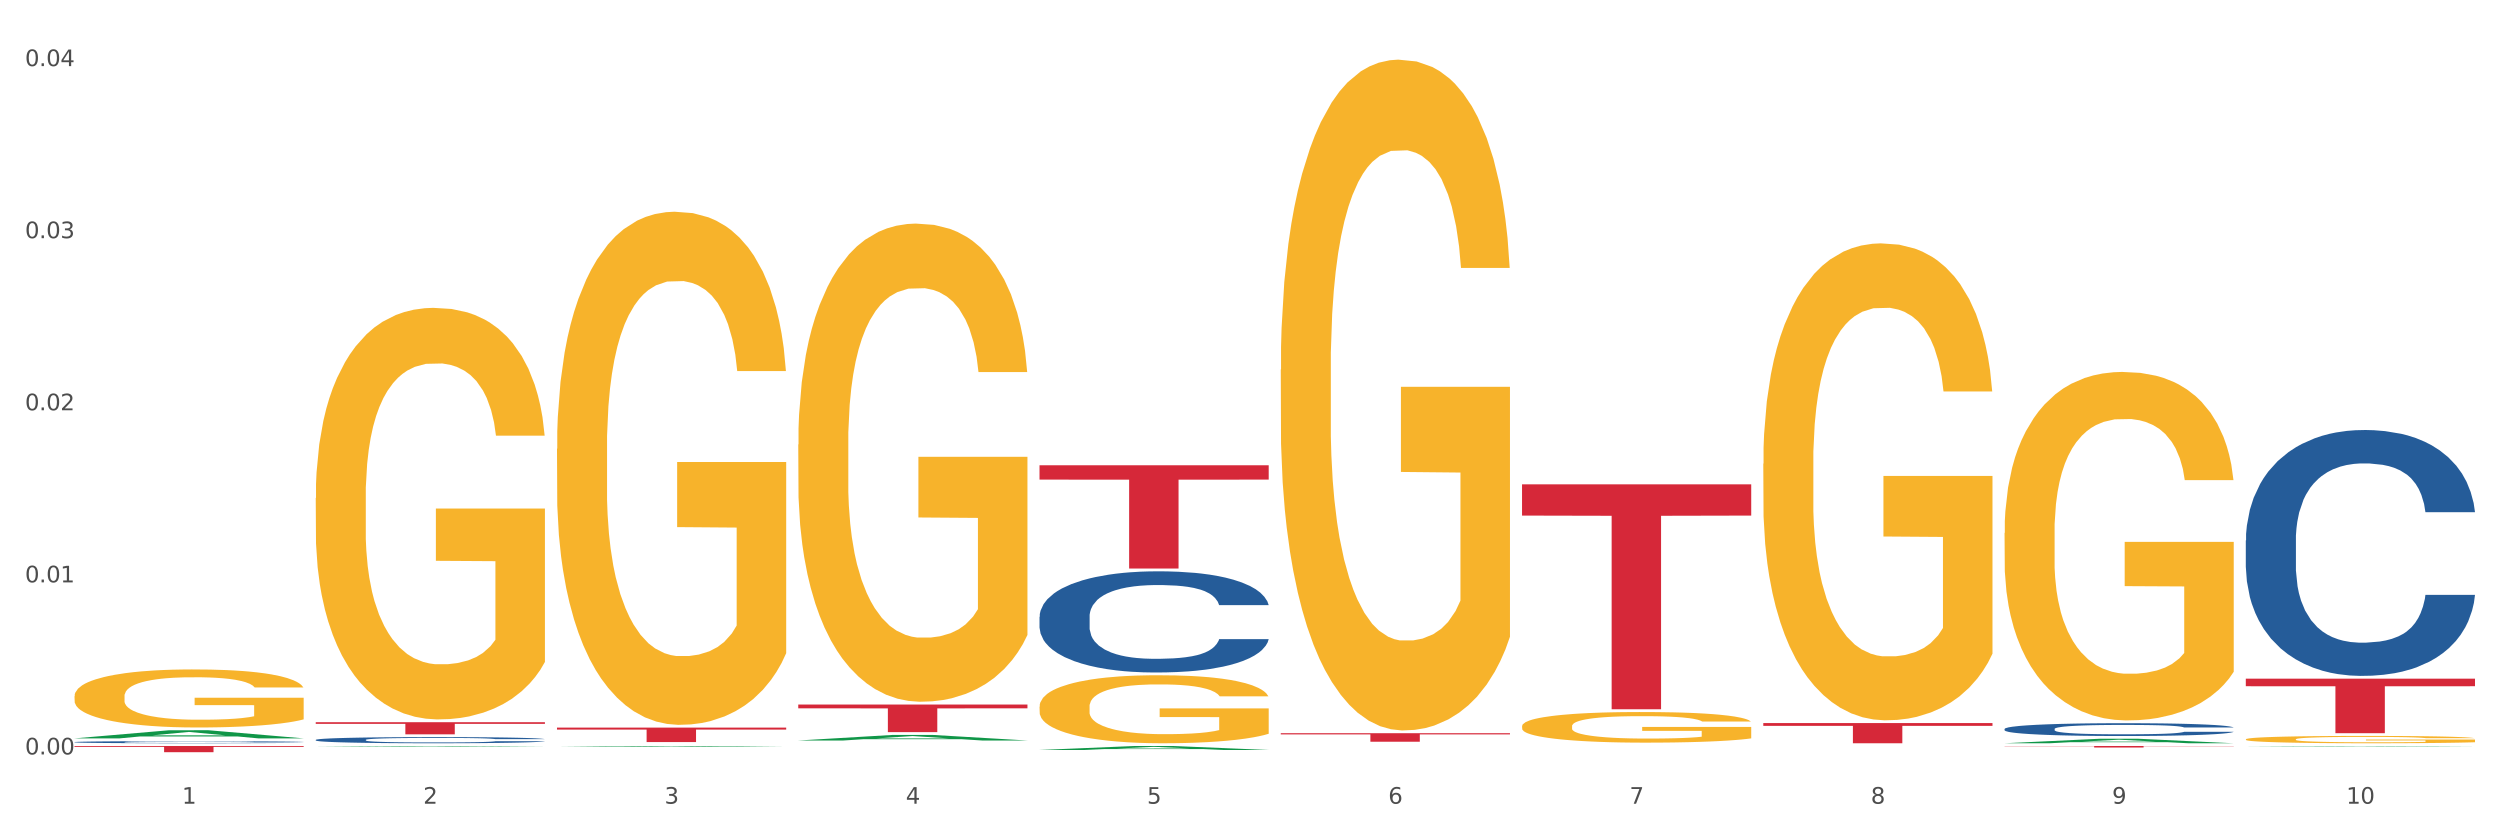
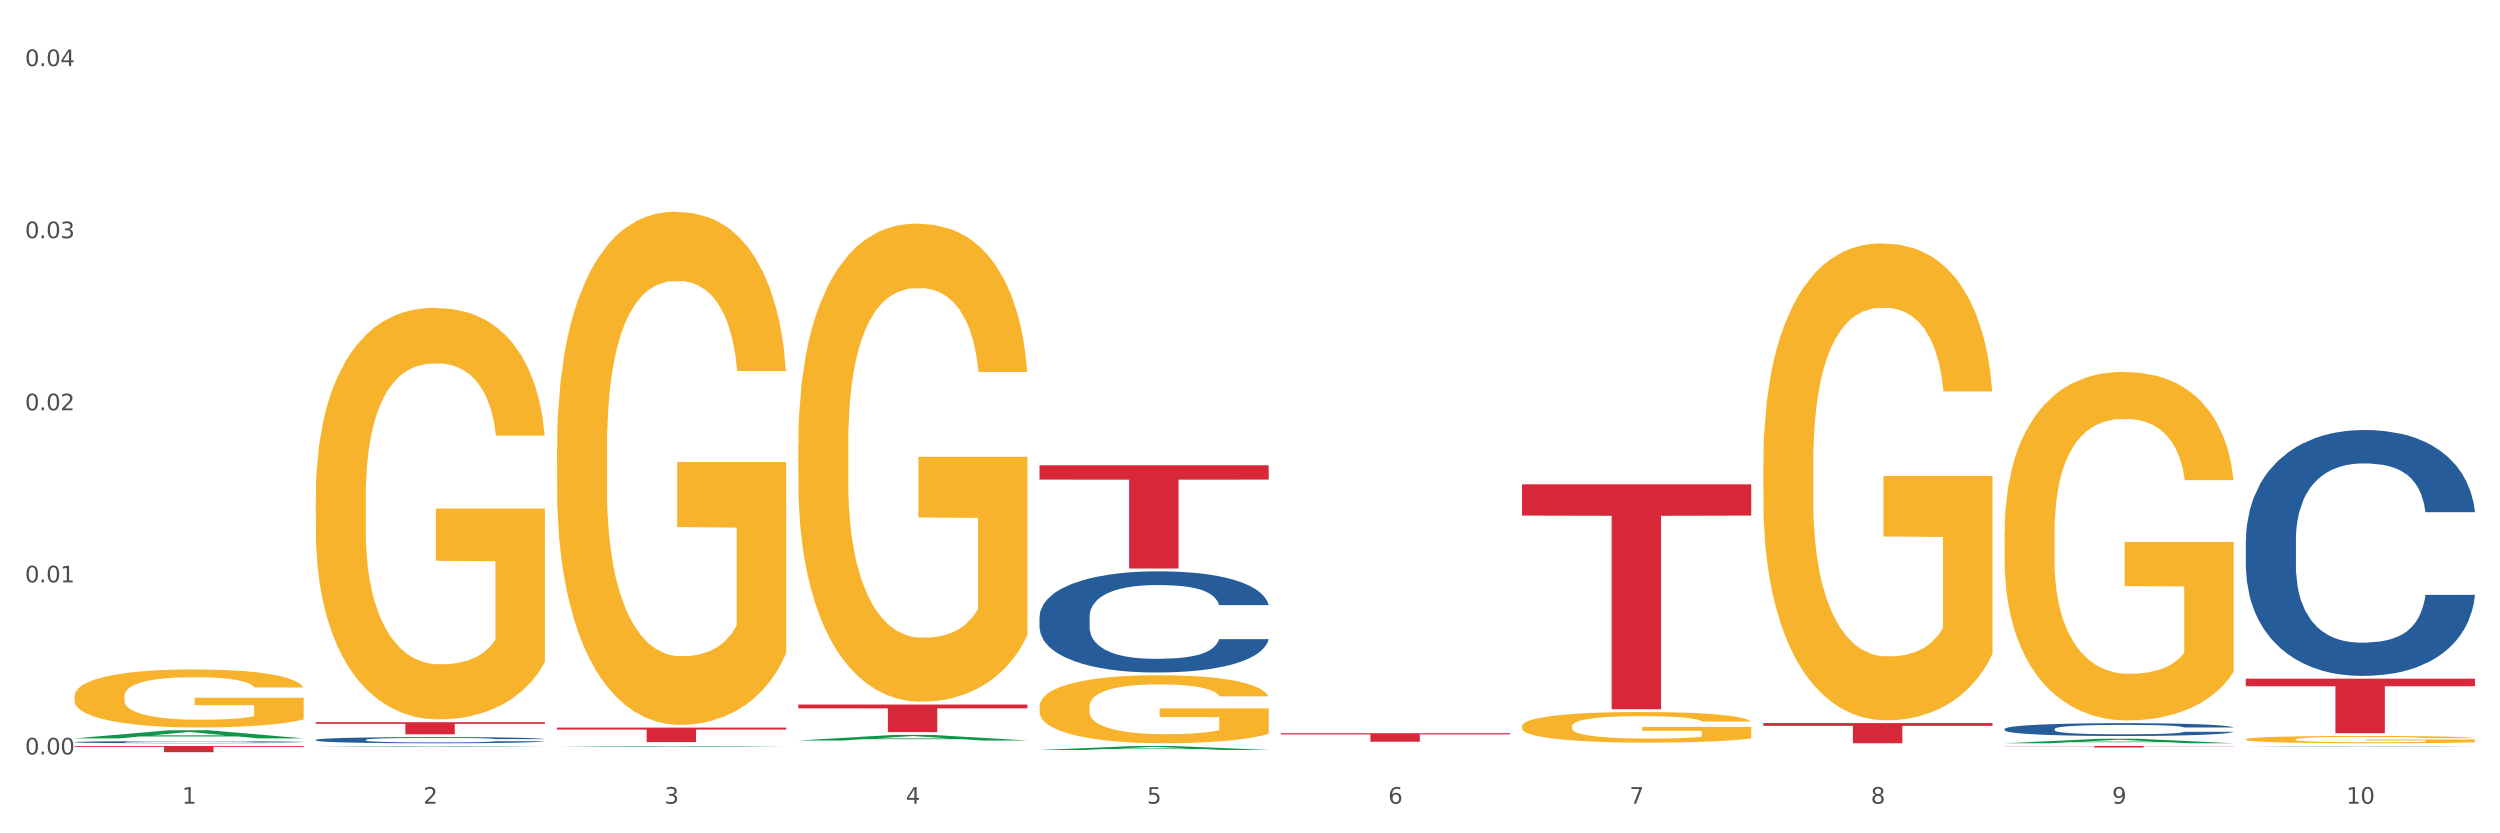
<svg xmlns="http://www.w3.org/2000/svg" xmlns:xlink="http://www.w3.org/1999/xlink" width="1080pt" height="360pt" viewBox="0 0 1080 360" version="1.1">
  <rect x="0" y="0" width="1080" height="360" fill="#333333" stroke="none" />
  <defs>
    <style type="text/css">*{stroke-linejoin: round; stroke-linecap: butt}</style>
  </defs>
  <g id="figure_1">
    <g id="patch_1">
      <path d="M 0 360  L 1080 360  L 1080 0  L 0 0  z " style="fill: #ffffff; stroke: #ffffff; stroke-linejoin: miter" />
    </g>
    <g id="axes_1">
      <g id="matplotlib.axis_1">
        <g id="xtick_1">
          <g id="text_1">
            <g style="fill: #4d4d4d" transform="translate(78.627 347.204) scale(0.096 -0.096)">
              <defs>
                <path id="DejaVuSans-31" d="M 794 531  L 1825 531  L 1825 4091  L 703 3866  L 703 4441  L 1819 4666  L 2450 4666  L 2450 531  L 3481 531  L 3481 0  L 794 0  L 794 531  z " transform="scale(0.016)" />
              </defs>
              <use xlink:href="#DejaVuSans-31" />
            </g>
          </g>
        </g>
        <g id="xtick_2">
          <g id="text_2">
            <g style="fill: #4d4d4d" transform="translate(182.851 347.204) scale(0.096 -0.096)">
              <defs>
                <path id="DejaVuSans-32" d="M 1228 531  L 3431 531  L 3431 0  L 469 0  L 469 531  Q 828 903 1448 1529  Q 2069 2156 2228 2338  Q 2531 2678 2651 2914  Q 2772 3150 2772 3378  Q 2772 3750 2511 3984  Q 2250 4219 1831 4219  Q 1534 4219 1204 4116  Q 875 4013 500 3803  L 500 4441  Q 881 4594 1212 4672  Q 1544 4750 1819 4750  Q 2544 4750 2975 4387  Q 3406 4025 3406 3419  Q 3406 3131 3298 2873  Q 3191 2616 2906 2266  Q 2828 2175 2409 1742  Q 1991 1309 1228 531  z " transform="scale(0.016)" />
              </defs>
              <use xlink:href="#DejaVuSans-32" />
            </g>
          </g>
        </g>
        <g id="xtick_3">
          <g id="text_3">
            <g style="fill: #4d4d4d" transform="translate(287.074 347.204) scale(0.096 -0.096)">
              <defs>
                <path id="DejaVuSans-33" d="M 2597 2516  Q 3050 2419 3304 2112  Q 3559 1806 3559 1356  Q 3559 666 3084 287  Q 2609 -91 1734 -91  Q 1441 -91 1130 -33  Q 819 25 488 141  L 488 750  Q 750 597 1062 519  Q 1375 441 1716 441  Q 2309 441 2620 675  Q 2931 909 2931 1356  Q 2931 1769 2642 2001  Q 2353 2234 1838 2234  L 1294 2234  L 1294 2753  L 1863 2753  Q 2328 2753 2575 2939  Q 2822 3125 2822 3475  Q 2822 3834 2567 4026  Q 2313 4219 1838 4219  Q 1578 4219 1281 4162  Q 984 4106 628 3988  L 628 4550  Q 988 4650 1302 4700  Q 1616 4750 1894 4750  Q 2613 4750 3031 4423  Q 3450 4097 3450 3541  Q 3450 3153 3228 2886  Q 3006 2619 2597 2516  z " transform="scale(0.016)" />
              </defs>
              <use xlink:href="#DejaVuSans-33" />
            </g>
          </g>
        </g>
        <g id="xtick_4">
          <g id="text_4">
            <g style="fill: #4d4d4d" transform="translate(391.298 347.204) scale(0.096 -0.096)">
              <defs>
                <path id="DejaVuSans-34" d="M 2419 4116  L 825 1625  L 2419 1625  L 2419 4116  z M 2253 4666  L 3047 4666  L 3047 1625  L 3713 1625  L 3713 1100  L 3047 1100  L 3047 0  L 2419 0  L 2419 1100  L 313 1100  L 313 1709  L 2253 4666  z " transform="scale(0.016)" />
              </defs>
              <use xlink:href="#DejaVuSans-34" />
            </g>
          </g>
        </g>
        <g id="xtick_5">
          <g id="text_5">
            <g style="fill: #4d4d4d" transform="translate(495.522 347.204) scale(0.096 -0.096)">
              <defs>
                <path id="DejaVuSans-35" d="M 691 4666  L 3169 4666  L 3169 4134  L 1269 4134  L 1269 2991  Q 1406 3038 1543 3061  Q 1681 3084 1819 3084  Q 2600 3084 3056 2656  Q 3513 2228 3513 1497  Q 3513 744 3044 326  Q 2575 -91 1722 -91  Q 1428 -91 1123 -41  Q 819 9 494 109  L 494 744  Q 775 591 1075 516  Q 1375 441 1709 441  Q 2250 441 2565 725  Q 2881 1009 2881 1497  Q 2881 1984 2565 2268  Q 2250 2553 1709 2553  Q 1456 2553 1204 2497  Q 953 2441 691 2322  L 691 4666  z " transform="scale(0.016)" />
              </defs>
              <use xlink:href="#DejaVuSans-35" />
            </g>
          </g>
        </g>
        <g id="xtick_6">
          <g id="text_6">
            <g style="fill: #4d4d4d" transform="translate(599.745 347.204) scale(0.096 -0.096)">
              <defs>
                <path id="DejaVuSans-36" d="M 2113 2584  Q 1688 2584 1439 2293  Q 1191 2003 1191 1497  Q 1191 994 1439 701  Q 1688 409 2113 409  Q 2538 409 2786 701  Q 3034 994 3034 1497  Q 3034 2003 2786 2293  Q 2538 2584 2113 2584  z M 3366 4563  L 3366 3988  Q 3128 4100 2886 4159  Q 2644 4219 2406 4219  Q 1781 4219 1451 3797  Q 1122 3375 1075 2522  Q 1259 2794 1537 2939  Q 1816 3084 2150 3084  Q 2853 3084 3261 2657  Q 3669 2231 3669 1497  Q 3669 778 3244 343  Q 2819 -91 2113 -91  Q 1303 -91 875 529  Q 447 1150 447 2328  Q 447 3434 972 4092  Q 1497 4750 2381 4750  Q 2619 4750 2861 4703  Q 3103 4656 3366 4563  z " transform="scale(0.016)" />
              </defs>
              <use xlink:href="#DejaVuSans-36" />
            </g>
          </g>
        </g>
        <g id="xtick_7">
          <g id="text_7">
            <g style="fill: #4d4d4d" transform="translate(703.969 347.204) scale(0.096 -0.096)">
              <defs>
                <path id="DejaVuSans-37" d="M 525 4666  L 3525 4666  L 3525 4397  L 1831 0  L 1172 0  L 2766 4134  L 525 4134  L 525 4666  z " transform="scale(0.016)" />
              </defs>
              <use xlink:href="#DejaVuSans-37" />
            </g>
          </g>
        </g>
        <g id="xtick_8">
          <g id="text_8">
            <g style="fill: #4d4d4d" transform="translate(808.193 347.204) scale(0.096 -0.096)">
              <defs>
                <path id="DejaVuSans-38" d="M 2034 2216  Q 1584 2216 1326 1975  Q 1069 1734 1069 1313  Q 1069 891 1326 650  Q 1584 409 2034 409  Q 2484 409 2743 651  Q 3003 894 3003 1313  Q 3003 1734 2745 1975  Q 2488 2216 2034 2216  z M 1403 2484  Q 997 2584 770 2862  Q 544 3141 544 3541  Q 544 4100 942 4425  Q 1341 4750 2034 4750  Q 2731 4750 3128 4425  Q 3525 4100 3525 3541  Q 3525 3141 3298 2862  Q 3072 2584 2669 2484  Q 3125 2378 3379 2068  Q 3634 1759 3634 1313  Q 3634 634 3220 271  Q 2806 -91 2034 -91  Q 1263 -91 848 271  Q 434 634 434 1313  Q 434 1759 690 2068  Q 947 2378 1403 2484  z M 1172 3481  Q 1172 3119 1398 2916  Q 1625 2713 2034 2713  Q 2441 2713 2670 2916  Q 2900 3119 2900 3481  Q 2900 3844 2670 4047  Q 2441 4250 2034 4250  Q 1625 4250 1398 4047  Q 1172 3844 1172 3481  z " transform="scale(0.016)" />
              </defs>
              <use xlink:href="#DejaVuSans-38" />
            </g>
          </g>
        </g>
        <g id="xtick_9">
          <g id="text_9">
            <g style="fill: #4d4d4d" transform="translate(912.416 347.204) scale(0.096 -0.096)">
              <defs>
                <path id="DejaVuSans-39" d="M 703 97  L 703 672  Q 941 559 1184 500  Q 1428 441 1663 441  Q 2288 441 2617 861  Q 2947 1281 2994 2138  Q 2813 1869 2534 1725  Q 2256 1581 1919 1581  Q 1219 1581 811 2004  Q 403 2428 403 3163  Q 403 3881 828 4315  Q 1253 4750 1959 4750  Q 2769 4750 3195 4129  Q 3622 3509 3622 2328  Q 3622 1225 3098 567  Q 2575 -91 1691 -91  Q 1453 -91 1209 -44  Q 966 3 703 97  z M 1959 2075  Q 2384 2075 2632 2365  Q 2881 2656 2881 3163  Q 2881 3666 2632 3958  Q 2384 4250 1959 4250  Q 1534 4250 1286 3958  Q 1038 3666 1038 3163  Q 1038 2656 1286 2365  Q 1534 2075 1959 2075  z " transform="scale(0.016)" />
              </defs>
              <use xlink:href="#DejaVuSans-39" />
            </g>
          </g>
        </g>
        <g id="xtick_10">
          <g id="text_10">
            <g style="fill: #4d4d4d" transform="translate(1013.586 347.204) scale(0.096 -0.096)">
              <defs>
                <path id="DejaVuSans-30" d="M 2034 4250  Q 1547 4250 1301 3770  Q 1056 3291 1056 2328  Q 1056 1369 1301 889  Q 1547 409 2034 409  Q 2525 409 2770 889  Q 3016 1369 3016 2328  Q 3016 3291 2770 3770  Q 2525 4250 2034 4250  z M 2034 4750  Q 2819 4750 3233 4129  Q 3647 3509 3647 2328  Q 3647 1150 3233 529  Q 2819 -91 2034 -91  Q 1250 -91 836 529  Q 422 1150 422 2328  Q 422 3509 836 4129  Q 1250 4750 2034 4750  z " transform="scale(0.016)" />
              </defs>
              <use xlink:href="#DejaVuSans-31" />
              <use xlink:href="#DejaVuSans-30" transform="translate(63.623 0)" />
            </g>
          </g>
        </g>
        <g id="xtick_11" />
        <g id="xtick_12" />
        <g id="xtick_13" />
        <g id="xtick_14" />
        <g id="xtick_15" />
        <g id="xtick_16" />
        <g id="xtick_17" />
        <g id="xtick_18" />
        <g id="xtick_19" />
      </g>
      <g id="matplotlib.axis_2">
        <g id="ytick_1">
          <g id="text_11">
            <g style="fill: #4d4d4d" transform="translate(10.8 325.923) scale(0.096 -0.096)">
              <defs>
                <path id="DejaVuSans-2e" d="M 684 794  L 1344 794  L 1344 0  L 684 0  L 684 794  z " transform="scale(0.016)" />
              </defs>
              <use xlink:href="#DejaVuSans-30" />
              <use xlink:href="#DejaVuSans-2e" transform="translate(63.623 0)" />
              <use xlink:href="#DejaVuSans-30" transform="translate(95.41 0)" />
              <use xlink:href="#DejaVuSans-30" transform="translate(159.033 0)" />
            </g>
          </g>
        </g>
        <g id="ytick_2">
          <g id="text_12">
            <g style="fill: #4d4d4d" transform="translate(10.8 251.582) scale(0.096 -0.096)">
              <use xlink:href="#DejaVuSans-30" />
              <use xlink:href="#DejaVuSans-2e" transform="translate(63.623 0)" />
              <use xlink:href="#DejaVuSans-30" transform="translate(95.41 0)" />
              <use xlink:href="#DejaVuSans-31" transform="translate(159.033 0)" />
            </g>
          </g>
        </g>
        <g id="ytick_3">
          <g id="text_13">
            <g style="fill: #4d4d4d" transform="translate(10.8 177.241) scale(0.096 -0.096)">
              <use xlink:href="#DejaVuSans-30" />
              <use xlink:href="#DejaVuSans-2e" transform="translate(63.623 0)" />
              <use xlink:href="#DejaVuSans-30" transform="translate(95.41 0)" />
              <use xlink:href="#DejaVuSans-32" transform="translate(159.033 0)" />
            </g>
          </g>
        </g>
        <g id="ytick_4">
          <g id="text_14">
            <g style="fill: #4d4d4d" transform="translate(10.8 102.901) scale(0.096 -0.096)">
              <use xlink:href="#DejaVuSans-30" />
              <use xlink:href="#DejaVuSans-2e" transform="translate(63.623 0)" />
              <use xlink:href="#DejaVuSans-30" transform="translate(95.41 0)" />
              <use xlink:href="#DejaVuSans-33" transform="translate(159.033 0)" />
            </g>
          </g>
        </g>
        <g id="ytick_5">
          <g id="text_15">
            <g style="fill: #4d4d4d" transform="translate(10.8 28.56) scale(0.096 -0.096)">
              <use xlink:href="#DejaVuSans-30" />
              <use xlink:href="#DejaVuSans-2e" transform="translate(63.623 0)" />
              <use xlink:href="#DejaVuSans-30" transform="translate(95.41 0)" />
              <use xlink:href="#DejaVuSans-34" transform="translate(159.033 0)" />
            </g>
          </g>
        </g>
        <g id="ytick_6" />
        <g id="ytick_7" />
        <g id="ytick_8" />
        <g id="ytick_9" />
      </g>
      <g id="PolyCollection_1">
        <path d="M 32.175 318.973  L 32.277 318.97  L 73.107 315.463  L 90.051 315.46  L 131.187 318.98  L 111.589 318.98  L 102.709 318.16  L 60.552 318.16  L 60.246 318.173  L 51.671 318.98  L 32.175 318.98  L 32.175 318.973  L 65.86 317.671  L 97.401 317.668  L 81.783 316.21  L 81.579 316.204  L 81.375 316.214  L 65.758 317.668  L 65.86 317.671  L 32.175 318.973  z " clip-path="url(#p92358e30d6)" style="fill: #109648" />
        <path d="M 344.846 321.086  L 344.963 321.086  L 344.963 321.086  L 345.314 321.086  L 346.601 321.085  L 348.24 321.085  L 351.049 321.084  L 352.57 321.084  L 354.56 321.084  L 358.656 321.084  L 363.338 321.084  L 366.615 321.083  L 369.072 321.083  L 374.573 321.083  L 377.733 321.083  L 381.01 321.083  L 383.819 321.083  L 388.5 321.083  L 392.245 321.083  L 396.576 321.083  L 400.204 321.083  L 405.002 321.083  L 412.025 321.083  L 414.716 321.083  L 418.344 321.083  L 422.09 321.083  L 425.133 321.083  L 428.644 321.084  L 432.272 321.084  L 435.783 321.084  L 438.241 321.084  L 440.23 321.084  L 441.986 321.085  L 443.273 321.085  L 443.858 321.085  L 422.441 321.085  L 421.856 321.085  L 420.685 321.085  L 419.515 321.085  L 418.227 321.084  L 416.238 321.084  L 414.482 321.084  L 411.556 321.084  L 408.865 321.084  L 406.641 321.084  L 403.949 321.084  L 398.214 321.084  L 394.118 321.084  L 391.543 321.084  L 388.383 321.084  L 385.691 321.084  L 382.531 321.084  L 380.074 321.084  L 377.616 321.084  L 376.211 321.084  L 374.105 321.084  L 372.7 321.085  L 370.828 321.085  L 369.775 321.085  L 367.902 321.085  L 367.083 321.085  L 366.732 321.086  L 366.498 321.086  L 366.498 321.087  L 367.2 321.087  L 367.785 321.087  L 368.721 321.088  L 370.477 321.088  L 373.052 321.088  L 375.743 321.088  L 377.967 321.088  L 380.074 321.088  L 382.18 321.089  L 384.755 321.089  L 386.862 321.089  L 390.022 321.089  L 393.767 321.089  L 396.693 321.089  L 402.662 321.089  L 405.353 321.089  L 407.928 321.089  L 410.737 321.089  L 412.961 321.088  L 414.248 321.088  L 416.355 321.088  L 417.993 321.088  L 419.398 321.088  L 420.334 321.088  L 421.387 321.088  L 422.207 321.088  L 422.441 321.087  L 443.858 321.087  L 443.39 321.088  L 442.571 321.088  L 440.932 321.088  L 439.645 321.088  L 437.655 321.088  L 435.549 321.089  L 432.623 321.089  L 429.931 321.089  L 427.122 321.089  L 424.079 321.089  L 418.579 321.089  L 416.589 321.089  L 412.376 321.089  L 409.099 321.089  L 404.3 321.09  L 399.385 321.09  L 394.235 321.09  L 389.671 321.09  L 384.638 321.09  L 381.478 321.089  L 377.967 321.089  L 373.871 321.089  L 370.009 321.089  L 366.38 321.089  L 362.986 321.089  L 359.826 321.089  L 355.73 321.089  L 352.687 321.088  L 350.464 321.088  L 348.942 321.088  L 347.421 321.088  L 346.601 321.087  L 345.314 321.087  L 344.846 321.087  L 344.846 321.086  z " clip-path="url(#p92358e30d6)" style="fill: #255c99" />
        <path d="M 449.069 266.446  L 449.187 266.406  L 449.187 265.288  L 449.538 263.771  L 450.825 260.977  L 452.464 258.861  L 455.272 256.386  L 456.794 255.348  L 458.783 254.19  L 462.88 252.314  L 467.561 250.717  L 470.838 249.839  L 473.296 249.28  L 478.797 248.282  L 481.957 247.843  L 485.234 247.483  L 488.042 247.244  L 492.724 246.964  L 496.469 246.845  L 500.799 246.805  L 504.427 246.845  L 509.226 247.004  L 516.248 247.483  L 518.94 247.763  L 522.568 248.242  L 526.313 248.881  L 529.356 249.519  L 532.867 250.437  L 536.495 251.635  L 540.006 253.152  L 542.464 254.549  L 544.454 256.026  L 546.209 257.823  L 547.497 259.779  L 548.082 261.416  L 526.664 261.416  L 526.079 259.939  L 524.909 258.342  L 523.738 257.264  L 522.451 256.386  L 520.461 255.388  L 518.706 254.749  L 515.78 253.99  L 513.088 253.511  L 510.864 253.232  L 508.173 252.992  L 502.438 252.753  L 498.342 252.753  L 495.767 252.833  L 492.607 253.032  L 489.915 253.312  L 486.755 253.791  L 484.297 254.31  L 481.84 254.989  L 480.435 255.468  L 478.328 256.346  L 476.924 257.064  L 475.051 258.302  L 473.998 259.18  L 472.126 261.456  L 471.306 263.133  L 470.955 264.29  L 470.721 265.568  L 470.721 271.796  L 471.423 274.59  L 472.009 275.788  L 472.945 277.145  L 474.7 278.902  L 477.275 280.618  L 479.967 281.856  L 482.191 282.614  L 484.297 283.173  L 486.404 283.612  L 488.979 284.012  L 491.085 284.251  L 494.245 284.491  L 497.991 284.61  L 500.916 284.61  L 506.885 284.411  L 509.577 284.211  L 512.152 283.932  L 514.961 283.493  L 517.184 283.014  L 518.472 282.654  L 520.578 281.896  L 522.217 281.097  L 523.621 280.179  L 524.558 279.381  L 525.611 278.183  L 526.43 276.826  L 526.664 276.107  L 548.082 276.107  L 547.614 277.544  L 546.795 278.942  L 545.156 280.818  L 543.869 281.896  L 541.879 283.213  L 539.772 284.331  L 536.846 285.569  L 534.155 286.487  L 531.346 287.285  L 528.303 288.004  L 522.802 289.002  L 520.813 289.281  L 516.599 289.76  L 513.322 290.04  L 508.524 290.319  L 503.608 290.479  L 498.459 290.519  L 493.894 290.439  L 488.862 290.199  L 485.702 289.96  L 482.191 289.601  L 478.094 289.042  L 474.232 288.363  L 470.604 287.565  L 467.21 286.646  L 464.05 285.608  L 459.954 283.892  L 456.911 282.215  L 454.687 280.658  L 453.166 279.341  L 451.644 277.664  L 450.825 276.506  L 449.538 273.712  L 449.069 271.117  L 449.069 266.446  z " clip-path="url(#p92358e30d6)" style="fill: #255c99" />
        <path d="M 865.964 314.907  L 866.081 314.902  L 866.081 314.76  L 866.432 314.568  L 867.719 314.213  L 869.358 313.945  L 872.167 313.631  L 873.688 313.5  L 875.678 313.353  L 879.774 313.115  L 884.456 312.913  L 887.733 312.801  L 890.19 312.731  L 895.691 312.604  L 898.851 312.548  L 902.128 312.503  L 904.937 312.473  L 909.618 312.437  L 913.364 312.422  L 917.694 312.417  L 921.322 312.422  L 926.12 312.442  L 933.143 312.503  L 935.834 312.538  L 939.463 312.599  L 943.208 312.68  L 946.251 312.761  L 949.762 312.877  L 953.39 313.029  L 956.901 313.221  L 959.359 313.399  L 961.348 313.586  L 963.104 313.814  L 964.391 314.062  L 964.976 314.269  L 943.559 314.269  L 942.974 314.082  L 941.803 313.879  L 940.633 313.743  L 939.346 313.631  L 937.356 313.505  L 935.6 313.424  L 932.674 313.328  L 929.983 313.267  L 927.759 313.232  L 925.067 313.201  L 919.332 313.171  L 915.236 313.171  L 912.661 313.181  L 909.501 313.206  L 906.81 313.242  L 903.65 313.302  L 901.192 313.368  L 898.734 313.454  L 897.33 313.515  L 895.223 313.626  L 893.819 313.717  L 891.946 313.874  L 890.893 313.986  L 889.02 314.274  L 888.201 314.487  L 887.85 314.633  L 887.616 314.795  L 887.616 315.585  L 888.318 315.939  L 888.903 316.091  L 889.839 316.263  L 891.595 316.485  L 894.17 316.703  L 896.861 316.86  L 899.085 316.956  L 901.192 317.027  L 903.298 317.082  L 905.873 317.133  L 907.98 317.163  L 911.14 317.194  L 914.885 317.209  L 917.811 317.209  L 923.78 317.184  L 926.472 317.158  L 929.046 317.123  L 931.855 317.067  L 934.079 317.007  L 935.366 316.961  L 937.473 316.865  L 939.111 316.764  L 940.516 316.647  L 941.452 316.546  L 942.505 316.394  L 943.325 316.222  L 943.559 316.131  L 964.976 316.131  L 964.508 316.313  L 963.689 316.49  L 962.05 316.728  L 960.763 316.865  L 958.773 317.032  L 956.667 317.174  L 953.741 317.33  L 951.049 317.447  L 948.24 317.548  L 945.197 317.639  L 939.697 317.766  L 937.707 317.801  L 933.494 317.862  L 930.217 317.897  L 925.418 317.933  L 920.503 317.953  L 915.353 317.958  L 910.789 317.948  L 905.756 317.917  L 902.596 317.887  L 899.085 317.842  L 894.989 317.771  L 891.127 317.685  L 887.499 317.583  L 884.105 317.467  L 880.945 317.335  L 876.848 317.118  L 873.805 316.905  L 871.582 316.708  L 870.06 316.541  L 868.539 316.329  L 867.719 316.182  L 866.432 315.828  L 865.964 315.499  L 865.964 314.907  z " clip-path="url(#p92358e30d6)" style="fill: #255c99" />
        <path d="M 970.188 233.492  L 970.305 233.395  L 970.305 230.679  L 970.656 226.992  L 971.943 220.201  L 973.582 215.059  L 976.39 209.044  L 977.912 206.522  L 979.902 203.708  L 983.998 199.149  L 988.679 195.268  L 991.956 193.134  L 994.414 191.775  L 999.915 189.35  L 1003.075 188.283  L 1006.352 187.41  L 1009.161 186.828  L 1013.842 186.148  L 1017.587 185.857  L 1021.917 185.76  L 1025.546 185.857  L 1030.344 186.245  L 1037.366 187.41  L 1040.058 188.089  L 1043.686 189.253  L 1047.431 190.805  L 1050.474 192.357  L 1053.985 194.589  L 1057.613 197.499  L 1061.125 201.186  L 1063.582 204.581  L 1065.572 208.171  L 1067.327 212.537  L 1068.615 217.29  L 1069.2 221.268  L 1047.782 221.268  L 1047.197 217.679  L 1046.027 213.798  L 1044.857 211.178  L 1043.569 209.044  L 1041.58 206.619  L 1039.824 205.067  L 1036.898 203.223  L 1034.206 202.059  L 1031.983 201.38  L 1029.291 200.798  L 1023.556 200.216  L 1019.46 200.216  L 1016.885 200.41  L 1013.725 200.895  L 1011.033 201.574  L 1007.873 202.738  L 1005.415 203.999  L 1002.958 205.649  L 1001.553 206.813  L 999.447 208.947  L 998.042 210.693  L 996.17 213.701  L 995.116 215.835  L 993.244 221.365  L 992.424 225.44  L 992.073 228.253  L 991.839 231.358  L 991.839 246.492  L 992.541 253.283  L 993.127 256.194  L 994.063 259.492  L 995.818 263.761  L 998.393 267.933  L 1001.085 270.94  L 1003.309 272.783  L 1005.415 274.142  L 1007.522 275.209  L 1010.097 276.179  L 1012.203 276.761  L 1015.363 277.343  L 1019.109 277.634  L 1022.035 277.634  L 1028.003 277.149  L 1030.695 276.664  L 1033.27 275.985  L 1036.079 274.918  L 1038.303 273.754  L 1039.59 272.88  L 1041.697 271.037  L 1043.335 269.097  L 1044.739 266.865  L 1045.676 264.925  L 1046.729 262.015  L 1047.548 258.716  L 1047.782 256.97  L 1069.2 256.97  L 1068.732 260.462  L 1067.913 263.858  L 1066.274 268.418  L 1064.987 271.037  L 1062.997 274.239  L 1060.89 276.955  L 1057.965 279.963  L 1055.273 282.194  L 1052.464 284.134  L 1049.421 285.881  L 1043.92 288.306  L 1041.931 288.985  L 1037.717 290.149  L 1034.44 290.828  L 1029.642 291.507  L 1024.726 291.896  L 1019.577 291.993  L 1015.012 291.799  L 1009.98 291.216  L 1006.82 290.634  L 1003.309 289.761  L 999.212 288.403  L 995.35 286.754  L 991.722 284.813  L 988.328 282.582  L 985.168 280.06  L 981.072 275.888  L 978.029 271.813  L 975.805 268.03  L 974.284 264.828  L 972.762 260.753  L 971.943 257.94  L 970.656 251.149  L 970.188 244.843  L 970.188 233.492  z " clip-path="url(#p92358e30d6)" style="fill: #255c99" />
        <path d="M 136.399 215.151  L 136.516 214.989  L 136.516 209.143  L 136.749 204.109  L 137.918 191.93  L 139.672 181.863  L 140.958 176.504  L 142.244 172.12  L 143.763 167.736  L 145.634 163.189  L 149.024 156.531  L 151.128 153.121  L 153.699 149.549  L 158.375 144.353  L 161.765 141.43  L 165.272 138.994  L 171 136.071  L 174.741 134.772  L 178.716 133.798  L 183.508 133.148  L 187.132 132.986  L 195.081 133.473  L 201.861 134.934  L 205.135 136.071  L 209.343 138.02  L 211.564 139.319  L 215.188 141.917  L 218.928 145.327  L 221.5 148.25  L 225.358 153.771  L 228.28 159.292  L 230.969 166.112  L 232.372 170.821  L 233.424 175.205  L 234.359 180.239  L 235.294 188.196  L 214.253 188.196  L 213.434 182.512  L 212.148 177.154  L 210.278 171.957  L 208.641 168.71  L 205.836 164.65  L 203.264 162.052  L 200.576 160.104  L 197.302 158.48  L 194.731 157.668  L 191.107 157.018  L 183.976 157.181  L 179.183 158.48  L 175.91 160.104  L 173.806 161.565  L 171.936 163.189  L 169.831 165.462  L 167.377 168.872  L 165.623 171.957  L 163.87 175.855  L 162.467 179.752  L 161.181 184.298  L 160.129 189.17  L 159.311 194.204  L 158.609 200.374  L 158.025 210.604  L 158.025 232.851  L 158.259 237.884  L 158.843 244.542  L 159.544 249.576  L 160.713 255.584  L 161.765 259.644  L 163.753 265.489  L 165.974 270.361  L 167.727 273.446  L 169.481 276.044  L 172.52 279.616  L 175.91 282.539  L 178.833 284.326  L 182.807 285.949  L 185.496 286.599  L 187.834 286.924  L 193.562 286.924  L 197.653 286.436  L 202.212 285.3  L 205.719 283.838  L 208.641 282.052  L 211.915 279.129  L 214.019 276.369  L 214.019 242.431  L 188.301 242.269  L 188.301 219.698  L 235.411 219.698  L 235.411 285.949  L 233.424 289.359  L 231.203 292.445  L 228.865 295.205  L 225.358 298.615  L 221.15 301.863  L 217.409 304.136  L 213.434 306.085  L 208.758 307.871  L 202.68 309.495  L 198.939 310.144  L 194.263 310.631  L 188.769 310.794  L 183.976 310.469  L 179.3 309.657  L 174.39 308.196  L 169.598 306.085  L 165.974 303.974  L 162.35 301.376  L 158.492 297.966  L 155.453 294.718  L 153.115 291.795  L 150.543 288.06  L 147.738 283.189  L 145.634 278.805  L 143.763 274.258  L 141.776 268.412  L 140.373 263.378  L 138.97 257.045  L 138.152 252.336  L 137.217 245.029  L 136.516 234.799  L 136.399 215.151  z " clip-path="url(#p92358e30d6)" style="fill: #f7b32b" />
        <path d="M 970.188 293.179  L 1069.2 293.179  L 1069.2 296.452  L 1030.252 296.474  L 1030.252 316.731  L 1008.901 316.731  L 1008.901 296.474  L 970.188 296.452  L 970.188 293.201  L 970.188 293.179  z " clip-path="url(#p92358e30d6)" style="fill: #d62839" />
        <path d="M 865.964 322.276  L 964.976 322.276  L 964.976 322.366  L 926.028 322.367  L 926.028 322.927  L 904.677 322.927  L 904.677 322.367  L 865.964 322.366  L 865.964 322.276  L 865.964 322.276  z " clip-path="url(#p92358e30d6)" style="fill: #d62839" />
        <path d="M 761.74 312.367  L 860.753 312.367  L 860.753 313.58  L 821.805 313.588  L 821.805 321.09  L 800.454 321.09  L 800.454 313.588  L 761.74 313.58  L 761.74 312.376  L 761.74 312.367  z " clip-path="url(#p92358e30d6)" style="fill: #d62839" />
        <path d="M 657.517 209.226  L 756.529 209.226  L 756.529 222.731  L 717.581 222.823  L 717.581 306.411  L 696.23 306.411  L 696.23 222.823  L 657.517 222.731  L 657.517 209.317  L 657.517 209.226  z " clip-path="url(#p92358e30d6)" style="fill: #d62839" />
        <path d="M 553.293 316.751  L 652.306 316.751  L 652.306 317.263  L 613.358 317.266  L 613.358 320.431  L 592.006 320.431  L 592.006 317.266  L 553.293 317.263  L 553.293 316.755  L 553.293 316.751  z " clip-path="url(#p92358e30d6)" style="fill: #d62839" />
        <path d="M 449.069 200.986  L 548.082 200.986  L 548.082 207.188  L 509.134 207.23  L 509.134 245.619  L 487.783 245.619  L 487.783 207.23  L 449.069 207.188  L 449.069 201.028  L 449.069 200.986  z " clip-path="url(#p92358e30d6)" style="fill: #d62839" />
        <path d="M 344.846 304.348  L 443.858 304.348  L 443.858 306.007  L 404.91 306.018  L 404.91 316.291  L 383.559 316.291  L 383.559 306.018  L 344.846 306.007  L 344.846 304.359  L 344.846 304.348  z " clip-path="url(#p92358e30d6)" style="fill: #d62839" />
        <path d="M 240.622 314.331  L 339.635 314.331  L 339.635 315.196  L 300.687 315.202  L 300.687 320.56  L 279.336 320.56  L 279.336 315.202  L 240.622 315.196  L 240.622 314.337  L 240.622 314.331  z " clip-path="url(#p92358e30d6)" style="fill: #d62839" />
        <path d="M 136.399 311.98  L 235.411 311.98  L 235.411 312.71  L 196.463 312.715  L 196.463 317.236  L 175.112 317.236  L 175.112 312.715  L 136.399 312.71  L 136.399 311.985  L 136.399 311.98  z " clip-path="url(#p92358e30d6)" style="fill: #d62839" />
        <path d="M 32.175 322.276  L 131.187 322.276  L 131.187 322.647  L 92.239 322.65  L 92.239 324.95  L 70.888 324.95  L 70.888 322.65  L 32.175 322.647  L 32.175 322.278  L 32.175 322.276  z " clip-path="url(#p92358e30d6)" style="fill: #d62839" />
        <path d="M 970.188 319.383  L 970.304 319.38  L 970.304 319.276  L 970.538 319.186  L 971.707 318.969  L 973.461 318.789  L 974.747 318.694  L 976.032 318.616  L 977.552 318.537  L 979.422 318.456  L 982.813 318.337  L 984.917 318.277  L 987.488 318.213  L 992.164 318.12  L 995.554 318.068  L 999.061 318.025  L 1004.789 317.972  L 1008.53 317.949  L 1012.505 317.932  L 1017.297 317.92  L 1020.921 317.917  L 1028.87 317.926  L 1035.65 317.952  L 1038.923 317.972  L 1043.132 318.007  L 1045.353 318.03  L 1048.977 318.077  L 1052.717 318.138  L 1055.289 318.19  L 1059.147 318.288  L 1062.069 318.387  L 1064.758 318.508  L 1066.161 318.592  L 1067.213 318.671  L 1068.148 318.76  L 1069.083 318.902  L 1048.041 318.902  L 1047.223 318.801  L 1045.937 318.705  L 1044.067 318.613  L 1042.43 318.555  L 1039.625 318.482  L 1037.053 318.436  L 1034.364 318.401  L 1031.091 318.372  L 1028.52 318.358  L 1024.896 318.346  L 1017.765 318.349  L 1012.972 318.372  L 1009.699 318.401  L 1007.595 318.427  L 1005.724 318.456  L 1003.62 318.497  L 1001.165 318.558  L 999.412 318.613  L 997.659 318.682  L 996.256 318.752  L 994.97 318.833  L 993.918 318.92  L 993.1 319.01  L 992.398 319.12  L 991.814 319.302  L 991.814 319.699  L 992.047 319.789  L 992.632 319.908  L 993.333 319.997  L 994.502 320.105  L 995.554 320.177  L 997.542 320.281  L 999.763 320.368  L 1001.516 320.423  L 1003.27 320.47  L 1006.309 320.533  L 1009.699 320.585  L 1012.621 320.617  L 1016.596 320.646  L 1019.285 320.658  L 1021.623 320.664  L 1027.351 320.664  L 1031.442 320.655  L 1036.001 320.635  L 1039.508 320.609  L 1042.43 320.577  L 1045.704 320.525  L 1047.808 320.475  L 1047.808 319.87  L 1022.09 319.867  L 1022.09 319.464  L 1069.2 319.464  L 1069.2 320.646  L 1067.213 320.707  L 1064.992 320.762  L 1062.654 320.811  L 1059.147 320.872  L 1054.938 320.93  L 1051.198 320.971  L 1047.223 321.006  L 1042.547 321.037  L 1036.469 321.066  L 1032.728 321.078  L 1028.052 321.087  L 1022.558 321.09  L 1017.765 321.084  L 1013.089 321.069  L 1008.179 321.043  L 1003.387 321.006  L 999.763 320.968  L 996.139 320.922  L 992.281 320.861  L 989.242 320.803  L 986.904 320.751  L 984.332 320.684  L 981.527 320.597  L 979.422 320.519  L 977.552 320.438  L 975.565 320.333  L 974.162 320.244  L 972.759 320.131  L 971.941 320.047  L 971.006 319.916  L 970.304 319.734  L 970.188 319.383  z " clip-path="url(#p92358e30d6)" style="fill: #f7b32b" />
        <path d="M 865.964 230.244  L 866.081 230.106  L 866.081 225.156  L 866.315 220.894  L 867.484 210.581  L 869.237 202.057  L 870.523 197.519  L 871.809 193.807  L 873.329 190.094  L 875.199 186.244  L 878.589 180.607  L 880.693 177.719  L 883.265 174.694  L 887.941 170.294  L 891.331 167.819  L 894.838 165.757  L 900.566 163.282  L 904.306 162.182  L 908.281 161.357  L 913.074 160.807  L 916.698 160.669  L 924.647 161.082  L 931.427 162.319  L 934.7 163.282  L 938.908 164.932  L 941.129 166.032  L 944.753 168.232  L 948.494 171.119  L 951.066 173.594  L 954.923 178.269  L 957.846 182.944  L 960.534 188.719  L 961.937 192.707  L 962.989 196.419  L 963.924 200.682  L 964.859 207.419  L 943.818 207.419  L 943 202.607  L 941.714 198.069  L 939.843 193.669  L 938.207 190.919  L 935.401 187.482  L 932.829 185.282  L 930.141 183.632  L 926.868 182.257  L 924.296 181.569  L 920.672 181.019  L 913.541 181.157  L 908.749 182.257  L 905.475 183.632  L 903.371 184.869  L 901.501 186.244  L 899.397 188.169  L 896.942 191.057  L 895.188 193.669  L 893.435 196.969  L 892.032 200.269  L 890.746 204.119  L 889.694 208.244  L 888.876 212.506  L 888.175 217.731  L 887.59 226.394  L 887.59 245.231  L 887.824 249.494  L 888.408 255.131  L 889.11 259.394  L 890.279 264.481  L 891.331 267.919  L 893.318 272.869  L 895.539 276.994  L 897.293 279.606  L 899.046 281.806  L 902.085 284.831  L 905.475 287.306  L 908.398 288.818  L 912.372 290.193  L 915.061 290.743  L 917.399 291.018  L 923.127 291.018  L 927.218 290.606  L 931.777 289.643  L 935.284 288.406  L 938.207 286.894  L 941.48 284.419  L 943.584 282.081  L 943.584 253.344  L 917.867 253.206  L 917.867 234.094  L 964.976 234.094  L 964.976 290.193  L 962.989 293.081  L 960.768 295.693  L 958.43 298.031  L 954.923 300.918  L 950.715 303.668  L 946.974 305.593  L 943 307.243  L 938.324 308.756  L 932.245 310.131  L 928.504 310.681  L 923.828 311.093  L 918.334 311.231  L 913.541 310.956  L 908.865 310.268  L 903.956 309.031  L 899.163 307.243  L 895.539 305.456  L 891.915 303.256  L 888.058 300.368  L 885.018 297.618  L 882.68 295.143  L 880.109 291.981  L 877.303 287.856  L 875.199 284.144  L 873.329 280.294  L 871.341 275.344  L 869.938 271.081  L 868.536 265.719  L 867.717 261.731  L 866.782 255.544  L 866.081 246.881  L 865.964 230.244  z " clip-path="url(#p92358e30d6)" style="fill: #f7b32b" />
        <path d="M 761.74 200.344  L 761.857 200.156  L 761.857 193.382  L 762.091 187.548  L 763.26 173.435  L 765.013 161.768  L 766.299 155.558  L 767.585 150.477  L 769.105 145.396  L 770.975 140.127  L 774.365 132.412  L 776.469 128.46  L 779.041 124.32  L 783.717 118.298  L 787.107 114.911  L 790.614 112.089  L 796.342 108.701  L 800.083 107.196  L 804.057 106.067  L 808.85 105.314  L 812.474 105.126  L 820.423 105.691  L 827.203 107.384  L 830.476 108.701  L 834.685 110.96  L 836.906 112.465  L 840.529 115.476  L 844.27 119.428  L 846.842 122.815  L 850.7 129.213  L 853.622 135.611  L 856.311 143.514  L 857.713 148.972  L 858.766 154.052  L 859.701 159.886  L 860.636 169.107  L 839.594 169.107  L 838.776 162.52  L 837.49 156.311  L 835.62 150.289  L 833.983 146.525  L 831.178 141.821  L 828.606 138.81  L 825.917 136.552  L 822.644 134.67  L 820.072 133.729  L 816.448 132.976  L 809.318 133.165  L 804.525 134.67  L 801.252 136.552  L 799.148 138.245  L 797.277 140.127  L 795.173 142.762  L 792.718 146.713  L 790.965 150.289  L 789.211 154.805  L 787.809 159.321  L 786.523 164.59  L 785.471 170.236  L 784.652 176.069  L 783.951 183.22  L 783.366 195.075  L 783.366 220.856  L 783.6 226.689  L 784.185 234.405  L 784.886 240.238  L 786.055 247.201  L 787.107 251.905  L 789.094 258.68  L 791.315 264.325  L 793.069 267.9  L 794.822 270.911  L 797.862 275.051  L 801.252 278.438  L 804.174 280.508  L 808.149 282.39  L 810.837 283.143  L 813.175 283.519  L 818.903 283.519  L 822.995 282.955  L 827.554 281.637  L 831.061 279.944  L 833.983 277.874  L 837.256 274.487  L 839.36 271.288  L 839.36 231.958  L 813.643 231.77  L 813.643 205.613  L 860.753 205.613  L 860.753 282.39  L 858.766 286.342  L 856.544 289.917  L 854.206 293.116  L 850.7 297.068  L 846.491 300.832  L 842.751 303.466  L 838.776 305.724  L 834.1 307.794  L 828.021 309.676  L 824.281 310.429  L 819.605 310.993  L 814.111 311.181  L 809.318 310.805  L 804.642 309.864  L 799.732 308.171  L 794.939 305.724  L 791.315 303.278  L 787.692 300.267  L 783.834 296.315  L 780.795 292.552  L 778.457 289.165  L 775.885 284.836  L 773.079 279.191  L 770.975 274.11  L 769.105 268.841  L 767.118 262.067  L 765.715 256.233  L 764.312 248.894  L 763.494 243.437  L 762.559 234.969  L 761.857 223.114  L 761.74 200.344  z " clip-path="url(#p92358e30d6)" style="fill: #f7b32b" />
        <path d="M 657.517 313.71  L 657.634 313.698  L 657.634 313.263  L 657.867 312.888  L 659.036 311.982  L 660.79 311.233  L 662.076 310.834  L 663.362 310.508  L 664.881 310.182  L 666.752 309.844  L 670.142 309.348  L 672.246 309.095  L 674.818 308.829  L 679.493 308.442  L 682.884 308.225  L 686.39 308.044  L 692.118 307.826  L 695.859 307.729  L 699.834 307.657  L 704.627 307.609  L 708.25 307.597  L 716.199 307.633  L 722.979 307.742  L 726.253 307.826  L 730.461 307.971  L 732.682 308.068  L 736.306 308.261  L 740.047 308.515  L 742.618 308.732  L 746.476 309.143  L 749.398 309.554  L 752.087 310.061  L 753.49 310.412  L 754.542 310.738  L 755.477 311.112  L 756.412 311.704  L 735.371 311.704  L 734.552 311.281  L 733.266 310.883  L 731.396 310.496  L 729.76 310.254  L 726.954 309.952  L 724.382 309.759  L 721.694 309.614  L 718.42 309.493  L 715.849 309.433  L 712.225 309.385  L 705.094 309.397  L 700.301 309.493  L 697.028 309.614  L 694.924 309.723  L 693.054 309.844  L 690.949 310.013  L 688.495 310.267  L 686.741 310.496  L 684.988 310.786  L 683.585 311.076  L 682.299 311.414  L 681.247 311.777  L 680.429 312.151  L 679.727 312.61  L 679.143 313.371  L 679.143 315.027  L 679.377 315.401  L 679.961 315.896  L 680.662 316.271  L 681.831 316.718  L 682.884 317.02  L 684.871 317.455  L 687.092 317.817  L 688.845 318.047  L 690.599 318.24  L 693.638 318.506  L 697.028 318.723  L 699.951 318.856  L 703.925 318.977  L 706.614 319.025  L 708.952 319.05  L 714.68 319.05  L 718.771 319.013  L 723.33 318.929  L 726.837 318.82  L 729.76 318.687  L 733.033 318.47  L 735.137 318.264  L 735.137 315.739  L 709.419 315.727  L 709.419 314.048  L 756.529 314.048  L 756.529 318.977  L 754.542 319.231  L 752.321 319.46  L 749.983 319.666  L 746.476 319.919  L 742.268 320.161  L 738.527 320.33  L 734.552 320.475  L 729.876 320.608  L 723.798 320.729  L 720.057 320.777  L 715.381 320.813  L 709.887 320.826  L 705.094 320.801  L 700.418 320.741  L 695.508 320.632  L 690.716 320.475  L 687.092 320.318  L 683.468 320.125  L 679.61 319.871  L 676.571 319.629  L 674.233 319.412  L 671.661 319.134  L 668.856 318.772  L 666.752 318.446  L 664.881 318.107  L 662.894 317.672  L 661.491 317.298  L 660.088 316.827  L 659.27 316.476  L 658.335 315.933  L 657.634 315.172  L 657.517 313.71  z " clip-path="url(#p92358e30d6)" style="fill: #f7b32b" />
-         <path d="M 553.293 159.679  L 553.41 159.414  L 553.41 149.886  L 553.644 141.682  L 554.813 121.832  L 556.566 105.423  L 557.852 96.689  L 559.138 89.543  L 560.658 82.397  L 562.528 74.987  L 565.918 64.136  L 568.022 58.578  L 570.594 52.755  L 575.27 44.286  L 578.66 39.522  L 582.167 35.552  L 587.895 30.788  L 591.636 28.671  L 595.61 27.083  L 600.403 26.024  L 604.027 25.759  L 611.976 26.553  L 618.756 28.935  L 622.029 30.788  L 626.237 33.964  L 628.458 36.081  L 632.082 40.316  L 635.823 45.874  L 638.395 50.638  L 642.252 59.636  L 645.175 68.635  L 647.863 79.751  L 649.266 87.426  L 650.318 94.572  L 651.253 102.776  L 652.189 115.745  L 631.147 115.745  L 630.329 106.482  L 629.043 97.748  L 627.173 89.279  L 625.536 83.985  L 622.73 77.369  L 620.159 73.134  L 617.47 69.958  L 614.197 67.312  L 611.625 65.988  L 608.001 64.93  L 600.87 65.194  L 596.078 67.312  L 592.805 69.958  L 590.7 72.34  L 588.83 74.987  L 586.726 78.692  L 584.271 84.25  L 582.518 89.279  L 580.764 95.63  L 579.361 101.982  L 578.075 109.393  L 577.023 117.333  L 576.205 125.537  L 575.504 135.595  L 574.919 152.268  L 574.919 188.527  L 575.153 196.732  L 575.737 207.583  L 576.439 215.787  L 577.608 225.58  L 578.66 232.197  L 580.647 241.724  L 582.868 249.664  L 584.622 254.693  L 586.375 258.927  L 589.415 264.75  L 592.805 269.514  L 595.727 272.425  L 599.702 275.072  L 602.39 276.131  L 604.728 276.66  L 610.456 276.66  L 614.548 275.866  L 619.107 274.013  L 622.613 271.631  L 625.536 268.72  L 628.809 263.956  L 630.913 259.457  L 630.913 204.142  L 605.196 203.878  L 605.196 167.089  L 652.306 167.089  L 652.306 275.072  L 650.318 280.63  L 648.097 285.658  L 645.759 290.158  L 642.252 295.716  L 638.044 301.009  L 634.303 304.714  L 630.329 307.89  L 625.653 310.801  L 619.574 313.448  L 615.833 314.507  L 611.158 315.301  L 605.663 315.565  L 600.87 315.036  L 596.195 313.713  L 591.285 311.331  L 586.492 307.89  L 582.868 304.45  L 579.244 300.215  L 575.387 294.657  L 572.347 289.364  L 570.009 284.6  L 567.438 278.513  L 564.632 270.573  L 562.528 263.427  L 560.658 256.016  L 558.67 246.488  L 557.268 238.284  L 555.865 227.962  L 555.047 220.287  L 554.111 208.377  L 553.41 191.703  L 553.293 159.679  z " clip-path="url(#p92358e30d6)" style="fill: #f7b32b" />
        <path d="M 449.069 305.284  L 449.186 305.257  L 449.186 304.291  L 449.42 303.459  L 450.589 301.446  L 452.343 299.782  L 453.628 298.897  L 454.914 298.172  L 456.434 297.448  L 458.304 296.696  L 461.694 295.596  L 463.799 295.032  L 466.37 294.442  L 471.046 293.583  L 474.436 293.1  L 477.943 292.698  L 483.671 292.215  L 487.412 292  L 491.386 291.839  L 496.179 291.732  L 499.803 291.705  L 507.752 291.785  L 514.532 292.027  L 517.805 292.215  L 522.014 292.537  L 524.235 292.751  L 527.859 293.181  L 531.599 293.744  L 534.171 294.227  L 538.029 295.14  L 540.951 296.052  L 543.64 297.179  L 545.043 297.958  L 546.095 298.682  L 547.03 299.514  L 547.965 300.829  L 526.923 300.829  L 526.105 299.89  L 524.819 299.004  L 522.949 298.145  L 521.312 297.609  L 518.507 296.938  L 515.935 296.508  L 513.246 296.186  L 509.973 295.918  L 507.401 295.784  L 503.778 295.677  L 496.647 295.703  L 491.854 295.918  L 488.581 296.186  L 486.477 296.428  L 484.606 296.696  L 482.502 297.072  L 480.047 297.635  L 478.294 298.145  L 476.54 298.789  L 475.138 299.433  L 473.852 300.185  L 472.8 300.99  L 471.981 301.822  L 471.28 302.842  L 470.696 304.532  L 470.696 308.209  L 470.929 309.04  L 471.514 310.141  L 472.215 310.973  L 473.384 311.966  L 474.436 312.636  L 476.424 313.603  L 478.645 314.408  L 480.398 314.917  L 482.152 315.347  L 485.191 315.937  L 488.581 316.42  L 491.503 316.715  L 495.478 316.984  L 498.167 317.091  L 500.505 317.145  L 506.232 317.145  L 510.324 317.064  L 514.883 316.876  L 518.39 316.635  L 521.312 316.34  L 524.585 315.857  L 526.69 315.4  L 526.69 309.792  L 500.972 309.765  L 500.972 306.035  L 548.082 306.035  L 548.082 316.984  L 546.095 317.547  L 543.874 318.057  L 541.536 318.513  L 538.029 319.077  L 533.82 319.614  L 530.08 319.989  L 526.105 320.311  L 521.429 320.607  L 515.351 320.875  L 511.61 320.982  L 506.934 321.063  L 501.44 321.09  L 496.647 321.036  L 491.971 320.902  L 487.061 320.66  L 482.268 320.311  L 478.645 319.962  L 475.021 319.533  L 471.163 318.97  L 468.124 318.433  L 465.786 317.95  L 463.214 317.333  L 460.409 316.528  L 458.304 315.803  L 456.434 315.052  L 454.447 314.086  L 453.044 313.254  L 451.641 312.207  L 450.823 311.429  L 449.888 310.221  L 449.186 308.531  L 449.069 305.284  z " clip-path="url(#p92358e30d6)" style="fill: #f7b32b" />
        <path d="M 344.846 192.043  L 344.963 191.855  L 344.963 185.063  L 345.197 179.215  L 346.366 165.066  L 348.119 153.369  L 349.405 147.143  L 350.691 142.05  L 352.21 136.956  L 354.081 131.674  L 357.471 123.939  L 359.575 119.977  L 362.147 115.827  L 366.823 109.79  L 370.213 106.394  L 373.72 103.564  L 379.448 100.168  L 383.188 98.659  L 387.163 97.527  L 391.956 96.772  L 395.579 96.584  L 403.529 97.15  L 410.309 98.848  L 413.582 100.168  L 417.79 102.432  L 420.011 103.941  L 423.635 106.96  L 427.376 110.922  L 429.947 114.317  L 433.805 120.732  L 436.728 127.146  L 439.416 135.069  L 440.819 140.54  L 441.871 145.634  L 442.806 151.482  L 443.741 160.727  L 422.7 160.727  L 421.882 154.124  L 420.596 147.898  L 418.725 141.861  L 417.089 138.088  L 414.283 133.372  L 411.711 130.353  L 409.023 128.089  L 405.75 126.203  L 403.178 125.259  L 399.554 124.505  L 392.423 124.693  L 387.63 126.203  L 384.357 128.089  L 382.253 129.787  L 380.383 131.674  L 378.279 134.315  L 375.824 138.277  L 374.07 141.861  L 372.317 146.389  L 370.914 150.917  L 369.628 156.199  L 368.576 161.859  L 367.758 167.707  L 367.056 174.876  L 366.472 186.761  L 366.472 212.607  L 366.706 218.455  L 367.29 226.19  L 367.992 232.038  L 369.161 239.019  L 370.213 243.735  L 372.2 250.527  L 374.421 256.186  L 376.174 259.771  L 377.928 262.789  L 380.967 266.94  L 384.357 270.335  L 387.28 272.411  L 391.254 274.297  L 393.943 275.052  L 396.281 275.429  L 402.009 275.429  L 406.1 274.863  L 410.659 273.543  L 414.166 271.845  L 417.089 269.769  L 420.362 266.374  L 422.466 263.167  L 422.466 223.738  L 396.748 223.549  L 396.748 197.326  L 443.858 197.326  L 443.858 274.297  L 441.871 278.259  L 439.65 281.843  L 437.312 285.051  L 433.805 289.012  L 429.597 292.785  L 425.856 295.427  L 421.882 297.69  L 417.206 299.766  L 411.127 301.652  L 407.386 302.407  L 402.71 302.973  L 397.216 303.161  L 392.423 302.784  L 387.747 301.841  L 382.838 300.143  L 378.045 297.69  L 374.421 295.238  L 370.797 292.219  L 366.94 288.258  L 363.9 284.485  L 361.562 281.089  L 358.99 276.75  L 356.185 271.09  L 354.081 265.996  L 352.21 260.714  L 350.223 253.922  L 348.82 248.074  L 347.418 240.717  L 346.599 235.246  L 345.664 226.756  L 344.963 214.871  L 344.846 192.043  z " clip-path="url(#p92358e30d6)" style="fill: #f7b32b" />
        <path d="M 240.622 193.901  L 240.739 193.699  L 240.739 186.41  L 240.973 180.135  L 242.142 164.951  L 243.895 152.399  L 245.181 145.718  L 246.467 140.252  L 247.987 134.786  L 249.857 129.117  L 253.247 120.816  L 255.351 116.565  L 257.923 112.111  L 262.599 105.633  L 265.989 101.988  L 269.496 98.952  L 275.224 95.308  L 278.965 93.688  L 282.939 92.473  L 287.732 91.663  L 291.356 91.461  L 299.305 92.068  L 306.085 93.89  L 309.358 95.308  L 313.566 97.737  L 315.788 99.357  L 319.411 102.596  L 323.152 106.847  L 325.724 110.491  L 329.581 117.375  L 332.504 124.258  L 335.193 132.761  L 336.595 138.632  L 337.647 144.098  L 338.583 150.374  L 339.518 160.294  L 318.476 160.294  L 317.658 153.209  L 316.372 146.528  L 314.502 140.049  L 312.865 136  L 310.06 130.939  L 307.488 127.7  L 304.799 125.27  L 301.526 123.246  L 298.954 122.234  L 295.33 121.424  L 288.2 121.626  L 283.407 123.246  L 280.134 125.27  L 278.03 127.092  L 276.159 129.117  L 274.055 131.951  L 271.6 136.203  L 269.847 140.049  L 268.093 144.908  L 266.69 149.767  L 265.405 155.436  L 264.352 161.509  L 263.534 167.785  L 262.833 175.478  L 262.248 188.233  L 262.248 215.968  L 262.482 222.244  L 263.067 230.545  L 263.768 236.821  L 264.937 244.311  L 265.989 249.373  L 267.976 256.661  L 270.197 262.734  L 271.951 266.581  L 273.704 269.82  L 276.744 274.274  L 280.134 277.918  L 283.056 280.145  L 287.031 282.17  L 289.719 282.98  L 292.057 283.384  L 297.785 283.384  L 301.877 282.777  L 306.436 281.36  L 309.943 279.538  L 312.865 277.311  L 316.138 273.667  L 318.242 270.225  L 318.242 227.913  L 292.525 227.71  L 292.525 199.57  L 339.635 199.57  L 339.635 282.17  L 337.647 286.421  L 335.426 290.268  L 333.088 293.709  L 329.581 297.961  L 325.373 302.01  L 321.632 304.844  L 317.658 307.274  L 312.982 309.501  L 306.903 311.525  L 303.163 312.335  L 298.487 312.942  L 292.992 313.145  L 288.2 312.74  L 283.524 311.728  L 278.614 309.906  L 273.821 307.274  L 270.197 304.642  L 266.574 301.403  L 262.716 297.151  L 259.677 293.102  L 257.339 289.458  L 254.767 284.802  L 251.961 278.728  L 249.857 273.262  L 247.987 267.593  L 246 260.305  L 244.597 254.029  L 243.194 246.134  L 242.376 240.262  L 241.441 231.152  L 240.739 218.398  L 240.622 193.901  z " clip-path="url(#p92358e30d6)" style="fill: #f7b32b" />
        <path d="M 136.399 319.62  L 136.516 319.618  L 136.516 319.55  L 136.867 319.457  L 138.154 319.287  L 139.793 319.157  L 142.602 319.006  L 144.123 318.943  L 146.113 318.872  L 150.209 318.758  L 154.89 318.66  L 158.167 318.607  L 160.625 318.573  L 166.126 318.512  L 169.286 318.485  L 172.563 318.463  L 175.372 318.449  L 180.053 318.431  L 183.798 318.424  L 188.129 318.422  L 191.757 318.424  L 196.555 318.434  L 203.577 318.463  L 206.269 318.48  L 209.897 318.509  L 213.642 318.548  L 216.685 318.587  L 220.196 318.643  L 223.824 318.717  L 227.336 318.809  L 229.793 318.894  L 231.783 318.985  L 233.538 319.094  L 234.826 319.214  L 235.411 319.313  L 213.993 319.313  L 213.408 319.223  L 212.238 319.126  L 211.068 319.06  L 209.78 319.006  L 207.791 318.946  L 206.035 318.907  L 203.109 318.86  L 200.417 318.831  L 198.194 318.814  L 195.502 318.799  L 189.767 318.785  L 185.671 318.785  L 183.096 318.79  L 179.936 318.802  L 177.244 318.819  L 174.084 318.848  L 171.626 318.88  L 169.169 318.921  L 167.764 318.95  L 165.658 319.004  L 164.253 319.048  L 162.381 319.123  L 161.327 319.177  L 159.455 319.316  L 158.635 319.418  L 158.284 319.489  L 158.05 319.567  L 158.05 319.947  L 158.752 320.117  L 159.338 320.191  L 160.274 320.273  L 162.029 320.381  L 164.604 320.485  L 167.296 320.561  L 169.52 320.607  L 171.626 320.641  L 173.733 320.668  L 176.308 320.692  L 178.415 320.707  L 181.575 320.722  L 185.32 320.729  L 188.246 320.729  L 194.214 320.717  L 196.906 320.705  L 199.481 320.688  L 202.29 320.661  L 204.514 320.632  L 205.801 320.61  L 207.908 320.563  L 209.546 320.515  L 210.951 320.459  L 211.887 320.41  L 212.94 320.337  L 213.759 320.254  L 213.993 320.21  L 235.411 320.21  L 234.943 320.298  L 234.124 320.383  L 232.485 320.498  L 231.198 320.563  L 229.208 320.644  L 227.102 320.712  L 224.176 320.787  L 221.484 320.843  L 218.675 320.892  L 215.632 320.936  L 210.131 320.997  L 208.142 321.014  L 203.928 321.043  L 200.651 321.06  L 195.853 321.077  L 190.937 321.087  L 185.788 321.09  L 181.223 321.085  L 176.191 321.07  L 173.031 321.055  L 169.52 321.034  L 165.424 320.999  L 161.561 320.958  L 157.933 320.909  L 154.539 320.853  L 151.379 320.79  L 147.283 320.685  L 144.24 320.583  L 142.016 320.488  L 140.495 320.407  L 138.973 320.305  L 138.154 320.234  L 136.867 320.064  L 136.399 319.905  L 136.399 319.62  z " clip-path="url(#p92358e30d6)" style="fill: #255c99" />
-         <path d="M 32.175 320.581  L 32.292 320.58  L 32.292 320.556  L 32.643 320.524  L 33.931 320.465  L 35.569 320.42  L 38.378 320.368  L 39.899 320.346  L 41.889 320.322  L 45.985 320.282  L 50.667 320.248  L 53.944 320.23  L 56.401 320.218  L 61.902 320.197  L 65.062 320.188  L 68.339 320.18  L 71.148 320.175  L 75.829 320.169  L 79.575 320.167  L 83.905 320.166  L 87.533 320.167  L 92.331 320.17  L 99.354 320.18  L 102.045 320.186  L 105.674 320.196  L 109.419 320.21  L 112.462 320.223  L 115.973 320.242  L 119.601 320.268  L 123.112 320.3  L 125.57 320.329  L 127.559 320.361  L 129.315 320.399  L 130.602 320.44  L 131.187 320.474  L 109.77 320.474  L 109.185 320.443  L 108.014 320.41  L 106.844 320.387  L 105.557 320.368  L 103.567 320.347  L 101.811 320.334  L 98.886 320.318  L 96.194 320.307  L 93.97 320.302  L 91.278 320.296  L 85.543 320.291  L 81.447 320.291  L 78.872 320.293  L 75.712 320.297  L 73.021 320.303  L 69.861 320.313  L 67.403 320.324  L 64.945 320.339  L 63.541 320.349  L 61.434 320.367  L 60.03 320.383  L 58.157 320.409  L 57.104 320.427  L 55.231 320.475  L 54.412 320.511  L 54.061 320.535  L 53.827 320.562  L 53.827 320.694  L 54.529 320.753  L 55.114 320.778  L 56.05 320.807  L 57.806 320.844  L 60.381 320.88  L 63.072 320.906  L 65.296 320.922  L 67.403 320.934  L 69.509 320.944  L 72.084 320.952  L 74.191 320.957  L 77.351 320.962  L 81.096 320.965  L 84.022 320.965  L 89.991 320.96  L 92.683 320.956  L 95.257 320.95  L 98.066 320.941  L 100.29 320.931  L 101.577 320.923  L 103.684 320.907  L 105.322 320.89  L 106.727 320.871  L 107.663 320.854  L 108.717 320.829  L 109.536 320.8  L 109.77 320.785  L 131.187 320.785  L 130.719 320.815  L 129.9 320.845  L 128.262 320.885  L 126.974 320.907  L 124.985 320.935  L 122.878 320.959  L 119.952 320.985  L 117.26 321.004  L 114.451 321.021  L 111.408 321.036  L 105.908 321.057  L 103.918 321.063  L 99.705 321.074  L 96.428 321.079  L 91.629 321.085  L 86.714 321.089  L 81.564 321.09  L 77 321.088  L 71.967 321.083  L 68.807 321.078  L 65.296 321.07  L 61.2 321.058  L 57.338 321.044  L 53.71 321.027  L 50.316 321.008  L 47.156 320.986  L 43.059 320.949  L 40.016 320.914  L 37.793 320.881  L 36.271 320.853  L 34.75 320.818  L 33.931 320.793  L 32.643 320.734  L 32.175 320.679  L 32.175 320.581  z " clip-path="url(#p92358e30d6)" style="fill: #255c99" />
+         <path d="M 32.175 320.581  L 32.292 320.58  L 32.292 320.556  L 32.643 320.524  L 33.931 320.465  L 35.569 320.42  L 38.378 320.368  L 39.899 320.346  L 41.889 320.322  L 45.985 320.282  L 50.667 320.248  L 53.944 320.23  L 56.401 320.218  L 61.902 320.197  L 65.062 320.188  L 68.339 320.18  L 71.148 320.175  L 75.829 320.169  L 79.575 320.167  L 83.905 320.166  L 87.533 320.167  L 92.331 320.17  L 99.354 320.18  L 102.045 320.186  L 105.674 320.196  L 109.419 320.21  L 112.462 320.223  L 115.973 320.242  L 119.601 320.268  L 123.112 320.3  L 125.57 320.329  L 127.559 320.361  L 129.315 320.399  L 130.602 320.44  L 131.187 320.474  L 109.77 320.474  L 109.185 320.443  L 108.014 320.41  L 106.844 320.387  L 105.557 320.368  L 103.567 320.347  L 101.811 320.334  L 98.886 320.318  L 96.194 320.307  L 93.97 320.302  L 91.278 320.296  L 85.543 320.291  L 81.447 320.291  L 78.872 320.293  L 75.712 320.297  L 73.021 320.303  L 69.861 320.313  L 67.403 320.324  L 64.945 320.339  L 63.541 320.349  L 61.434 320.367  L 60.03 320.383  L 58.157 320.409  L 57.104 320.427  L 55.231 320.475  L 54.412 320.511  L 54.061 320.535  L 53.827 320.562  L 53.827 320.694  L 54.529 320.753  L 55.114 320.778  L 56.05 320.807  L 57.806 320.844  L 60.381 320.88  L 63.072 320.906  L 65.296 320.922  L 67.403 320.934  L 69.509 320.944  L 72.084 320.952  L 74.191 320.957  L 77.351 320.962  L 81.096 320.965  L 84.022 320.965  L 89.991 320.96  L 92.683 320.956  L 95.257 320.95  L 98.066 320.941  L 100.29 320.931  L 101.577 320.923  L 103.684 320.907  L 105.322 320.89  L 106.727 320.871  L 107.663 320.854  L 108.717 320.829  L 109.536 320.8  L 109.77 320.785  L 131.187 320.785  L 130.719 320.815  L 129.9 320.845  L 128.262 320.885  L 126.974 320.907  L 124.985 320.935  L 122.878 320.959  L 119.952 320.985  L 117.26 321.004  L 114.451 321.021  L 111.408 321.036  L 105.908 321.057  L 103.918 321.063  L 99.705 321.074  L 96.428 321.079  L 91.629 321.085  L 86.714 321.089  L 81.564 321.09  L 77 321.088  L 71.967 321.083  L 68.807 321.078  L 65.296 321.07  L 61.2 321.058  L 57.338 321.044  L 50.316 321.008  L 47.156 320.986  L 43.059 320.949  L 40.016 320.914  L 37.793 320.881  L 36.271 320.853  L 34.75 320.818  L 33.931 320.793  L 32.643 320.734  L 32.175 320.679  L 32.175 320.581  z " clip-path="url(#p92358e30d6)" style="fill: #255c99" />
        <path d="M 32.175 300.784  L 32.292 300.761  L 32.292 299.936  L 32.526 299.226  L 33.695 297.508  L 35.448 296.088  L 36.734 295.333  L 38.02 294.714  L 39.54 294.096  L 41.41 293.454  L 44.8 292.515  L 46.904 292.034  L 49.476 291.531  L 54.152 290.798  L 57.542 290.385  L 61.049 290.042  L 66.777 289.629  L 70.517 289.446  L 74.492 289.309  L 79.285 289.217  L 82.909 289.194  L 90.858 289.263  L 97.638 289.469  L 100.911 289.629  L 105.119 289.904  L 107.34 290.088  L 110.964 290.454  L 114.705 290.935  L 117.277 291.347  L 121.134 292.126  L 124.057 292.905  L 126.745 293.867  L 128.148 294.531  L 129.2 295.149  L 130.135 295.859  L 131.071 296.982  L 110.029 296.982  L 109.211 296.18  L 107.925 295.424  L 106.054 294.691  L 104.418 294.233  L 101.612 293.661  L 99.041 293.294  L 96.352 293.019  L 93.079 292.79  L 90.507 292.676  L 86.883 292.584  L 79.752 292.607  L 74.96 292.79  L 71.686 293.019  L 69.582 293.225  L 67.712 293.454  L 65.608 293.775  L 63.153 294.256  L 61.399 294.691  L 59.646 295.241  L 58.243 295.791  L 56.957 296.432  L 55.905 297.119  L 55.087 297.829  L 54.386 298.699  L 53.801 300.142  L 53.801 303.28  L 54.035 303.99  L 54.619 304.929  L 55.321 305.639  L 56.49 306.487  L 57.542 307.059  L 59.529 307.884  L 61.75 308.571  L 63.504 309.006  L 65.257 309.373  L 68.296 309.877  L 71.686 310.289  L 74.609 310.541  L 78.583 310.77  L 81.272 310.861  L 83.61 310.907  L 89.338 310.907  L 93.429 310.838  L 97.988 310.678  L 101.495 310.472  L 104.418 310.22  L 107.691 309.808  L 109.795 309.418  L 109.795 304.632  L 84.078 304.609  L 84.078 301.425  L 131.187 301.425  L 131.187 310.77  L 129.2 311.251  L 126.979 311.686  L 124.641 312.075  L 121.134 312.556  L 116.926 313.014  L 113.185 313.335  L 109.211 313.61  L 104.535 313.862  L 98.456 314.091  L 94.715 314.182  L 90.039 314.251  L 84.545 314.274  L 79.752 314.228  L 75.076 314.114  L 70.167 313.908  L 65.374 313.61  L 61.75 313.312  L 58.126 312.946  L 54.269 312.465  L 51.229 312.007  L 48.891 311.594  L 46.32 311.068  L 43.514 310.38  L 41.41 309.762  L 39.54 309.121  L 37.552 308.296  L 36.15 307.586  L 34.747 306.693  L 33.928 306.029  L 32.993 304.998  L 32.292 303.555  L 32.175 300.784  z " clip-path="url(#p92358e30d6)" style="fill: #f7b32b" />
        <path d="M 136.399 322.611  L 136.501 322.611  L 177.331 322.276  L 194.275 322.276  L 235.411 322.612  L 215.813 322.612  L 206.932 322.533  L 164.775 322.533  L 164.469 322.535  L 155.895 322.612  L 136.399 322.612  L 136.399 322.611  L 170.083 322.487  L 201.624 322.486  L 186.007 322.347  L 185.803 322.347  L 185.599 322.348  L 169.981 322.486  L 170.083 322.487  L 136.399 322.611  z " clip-path="url(#p92358e30d6)" style="fill: #109648" />
        <path d="M 240.622 322.71  L 240.724 322.709  L 281.554 322.276  L 298.499 322.276  L 339.635 322.71  L 320.036 322.71  L 311.156 322.609  L 268.999 322.609  L 268.693 322.611  L 260.118 322.71  L 240.622 322.71  L 240.622 322.71  L 274.307 322.549  L 305.848 322.548  L 290.231 322.368  L 290.026 322.367  L 289.822 322.369  L 274.205 322.548  L 274.307 322.549  L 240.622 322.71  z " clip-path="url(#p92358e30d6)" style="fill: #109648" />
        <path d="M 344.846 319.892  L 344.948 319.89  L 385.778 317.479  L 402.722 317.477  L 443.858 319.897  L 424.26 319.897  L 415.379 319.333  L 373.223 319.333  L 372.916 319.342  L 364.342 319.897  L 344.846 319.897  L 344.846 319.892  L 378.53 318.997  L 410.072 318.995  L 394.454 317.993  L 394.25 317.988  L 394.046 317.995  L 378.428 318.995  L 378.53 318.997  L 344.846 319.892  z " clip-path="url(#p92358e30d6)" style="fill: #109648" />
        <path d="M 449.069 323.987  L 449.172 323.985  L 490.001 322.277  L 506.946 322.276  L 548.082 323.99  L 528.484 323.99  L 519.603 323.591  L 477.446 323.591  L 477.14 323.597  L 468.566 323.99  L 449.069 323.99  L 449.069 323.987  L 482.754 323.353  L 514.295 323.351  L 498.678 322.641  L 498.474 322.638  L 498.269 322.643  L 482.652 323.351  L 482.754 323.353  L 449.069 323.987  z " clip-path="url(#p92358e30d6)" style="fill: #109648" />
        <path d="M 865.964 321.086  L 866.066 321.084  L 906.896 319.146  L 923.84 319.144  L 964.976 321.09  L 945.378 321.09  L 936.498 320.636  L 894.341 320.636  L 894.034 320.644  L 885.46 321.09  L 865.964 321.09  L 865.964 321.086  L 899.649 320.366  L 931.19 320.364  L 915.572 319.559  L 915.368 319.555  L 915.164 319.56  L 899.547 320.364  L 899.649 320.366  L 865.964 321.086  z " clip-path="url(#p92358e30d6)" style="fill: #109648" />
        <path d="M 970.188 322.524  L 970.29 322.524  L 1011.12 322.276  L 1028.064 322.276  L 1069.2 322.525  L 1049.602 322.525  L 1040.721 322.467  L 998.564 322.467  L 998.258 322.468  L 989.684 322.525  L 970.188 322.525  L 970.188 322.524  L 1003.872 322.432  L 1035.413 322.432  L 1019.796 322.329  L 1019.592 322.328  L 1019.388 322.329  L 1003.77 322.432  L 1003.872 322.432  L 970.188 322.524  z " clip-path="url(#p92358e30d6)" style="fill: #109648" />
      </g>
    </g>
  </g>
  <defs>
    <clipPath id="p92358e30d6">
      <rect x="32.175" y="10.8" width="1037.025" height="329.109" />
    </clipPath>
  </defs>
</svg>